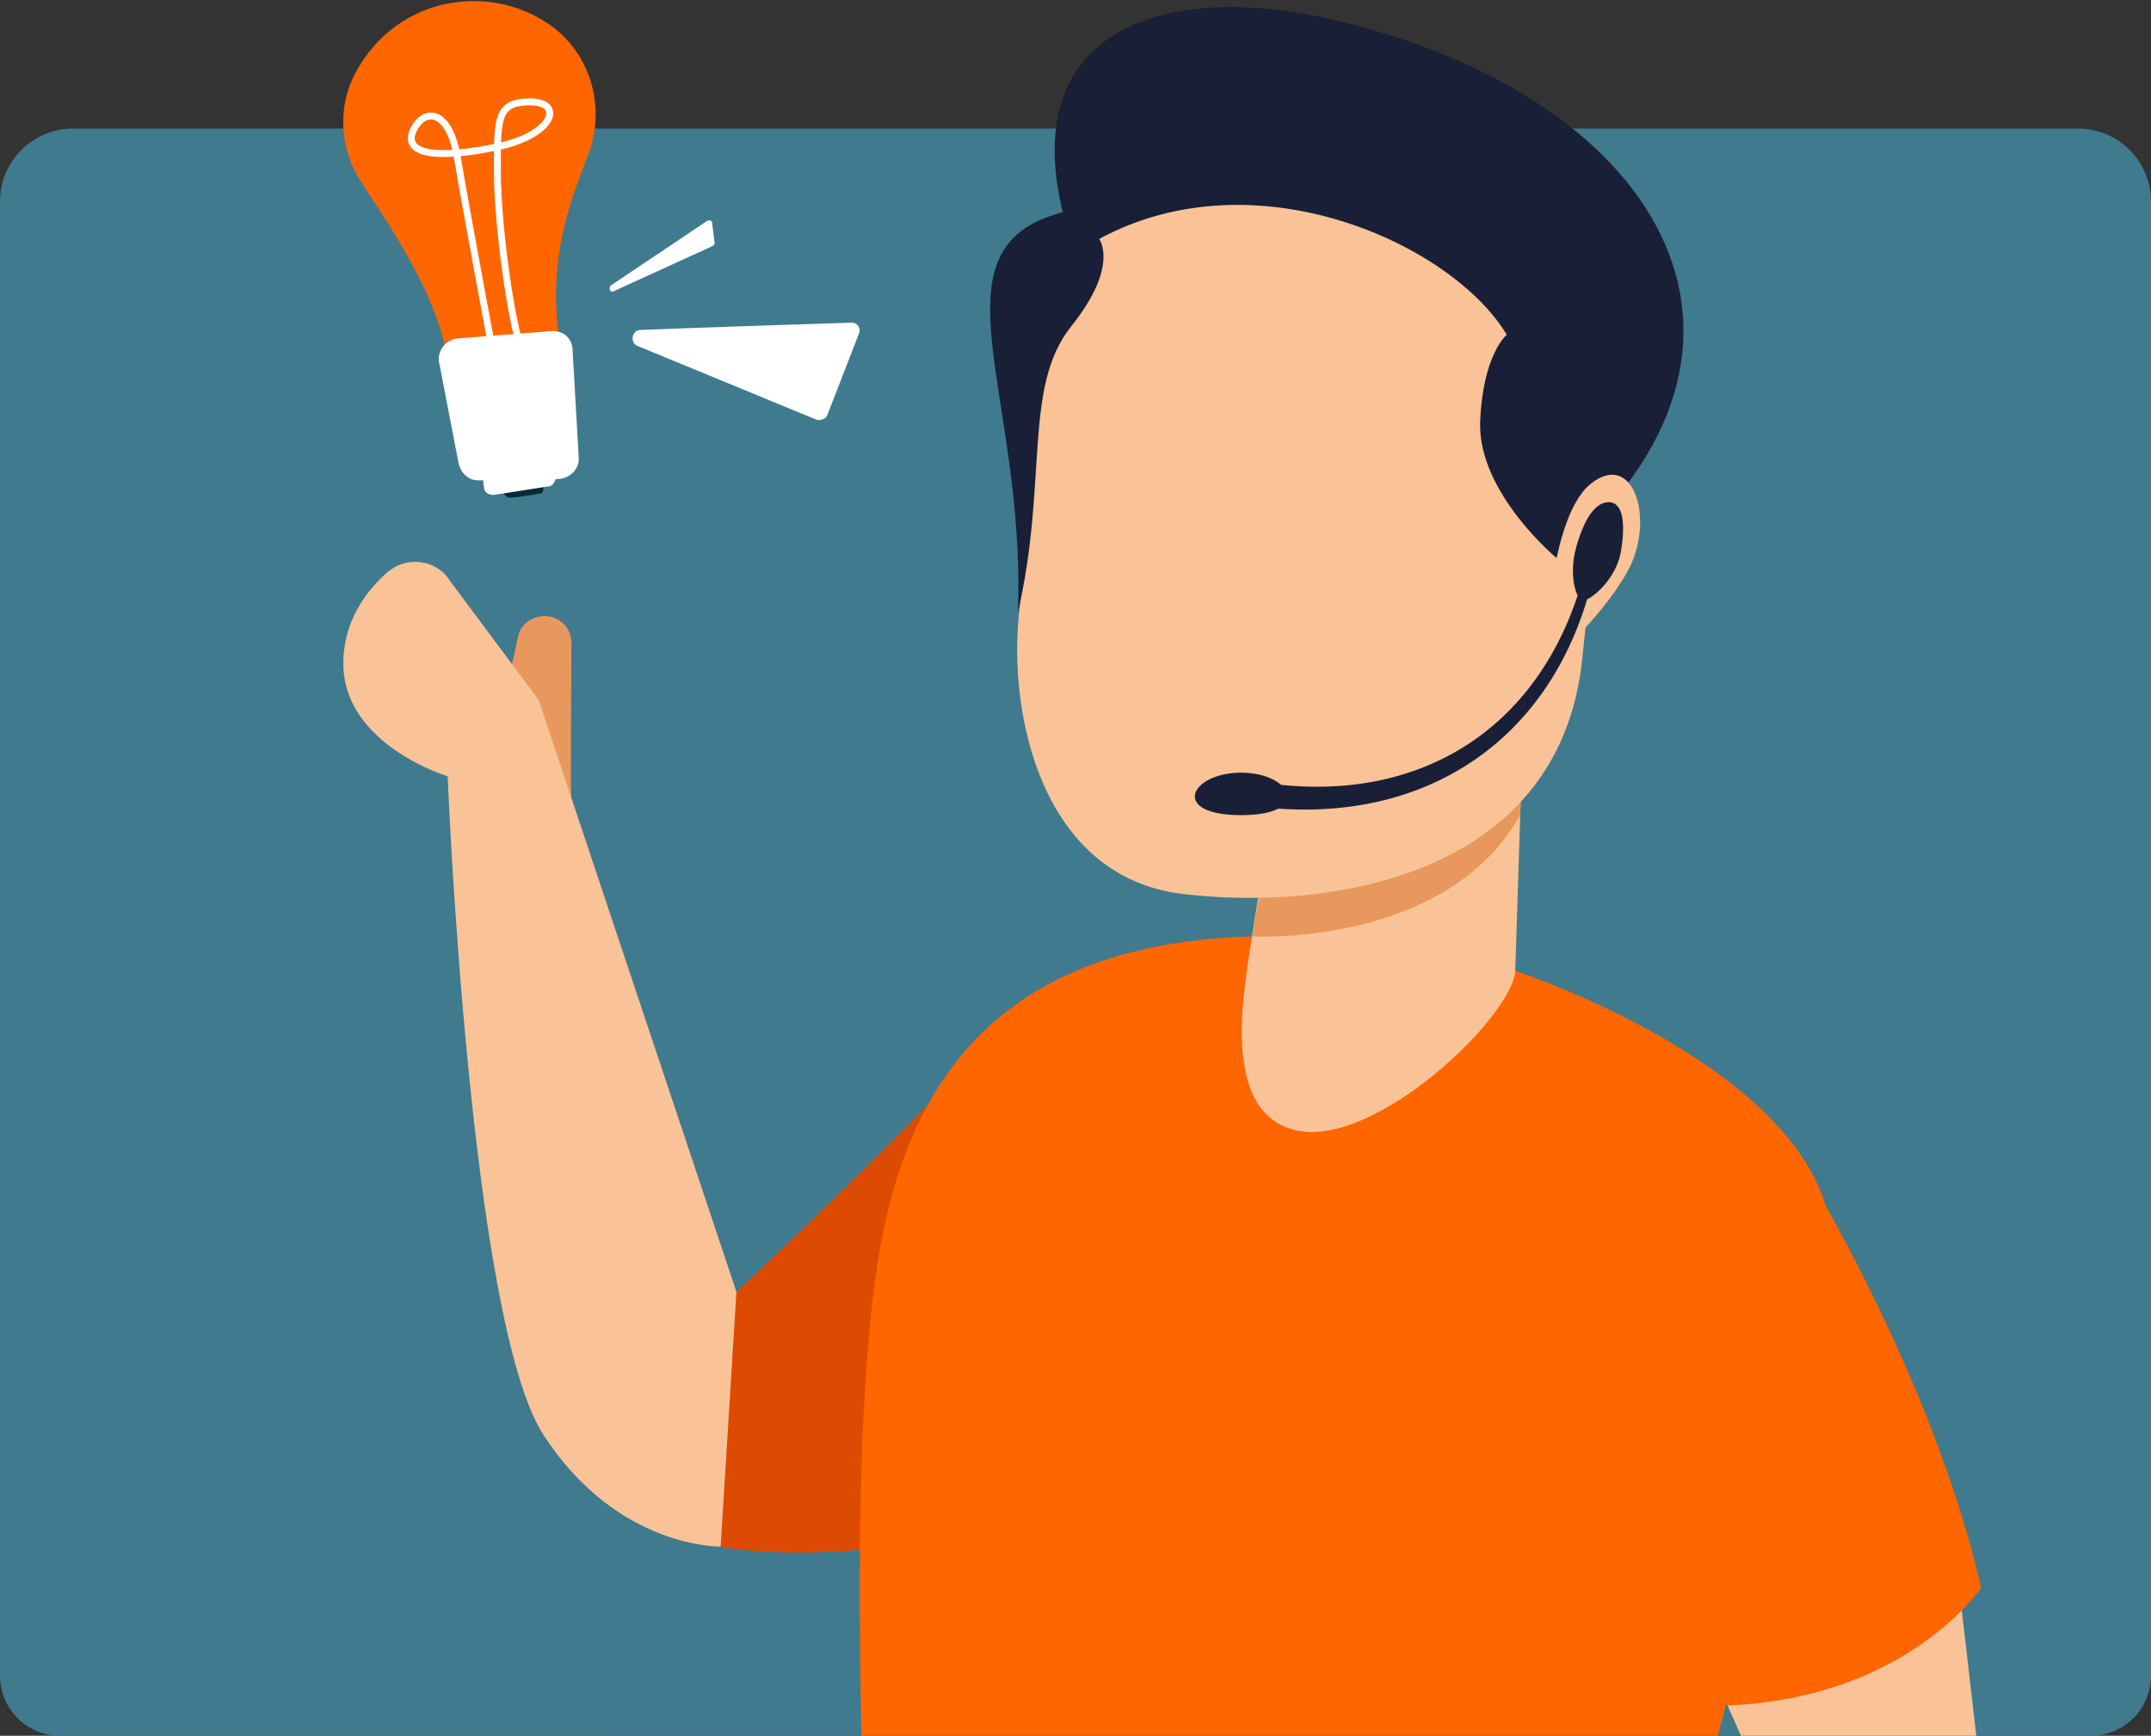
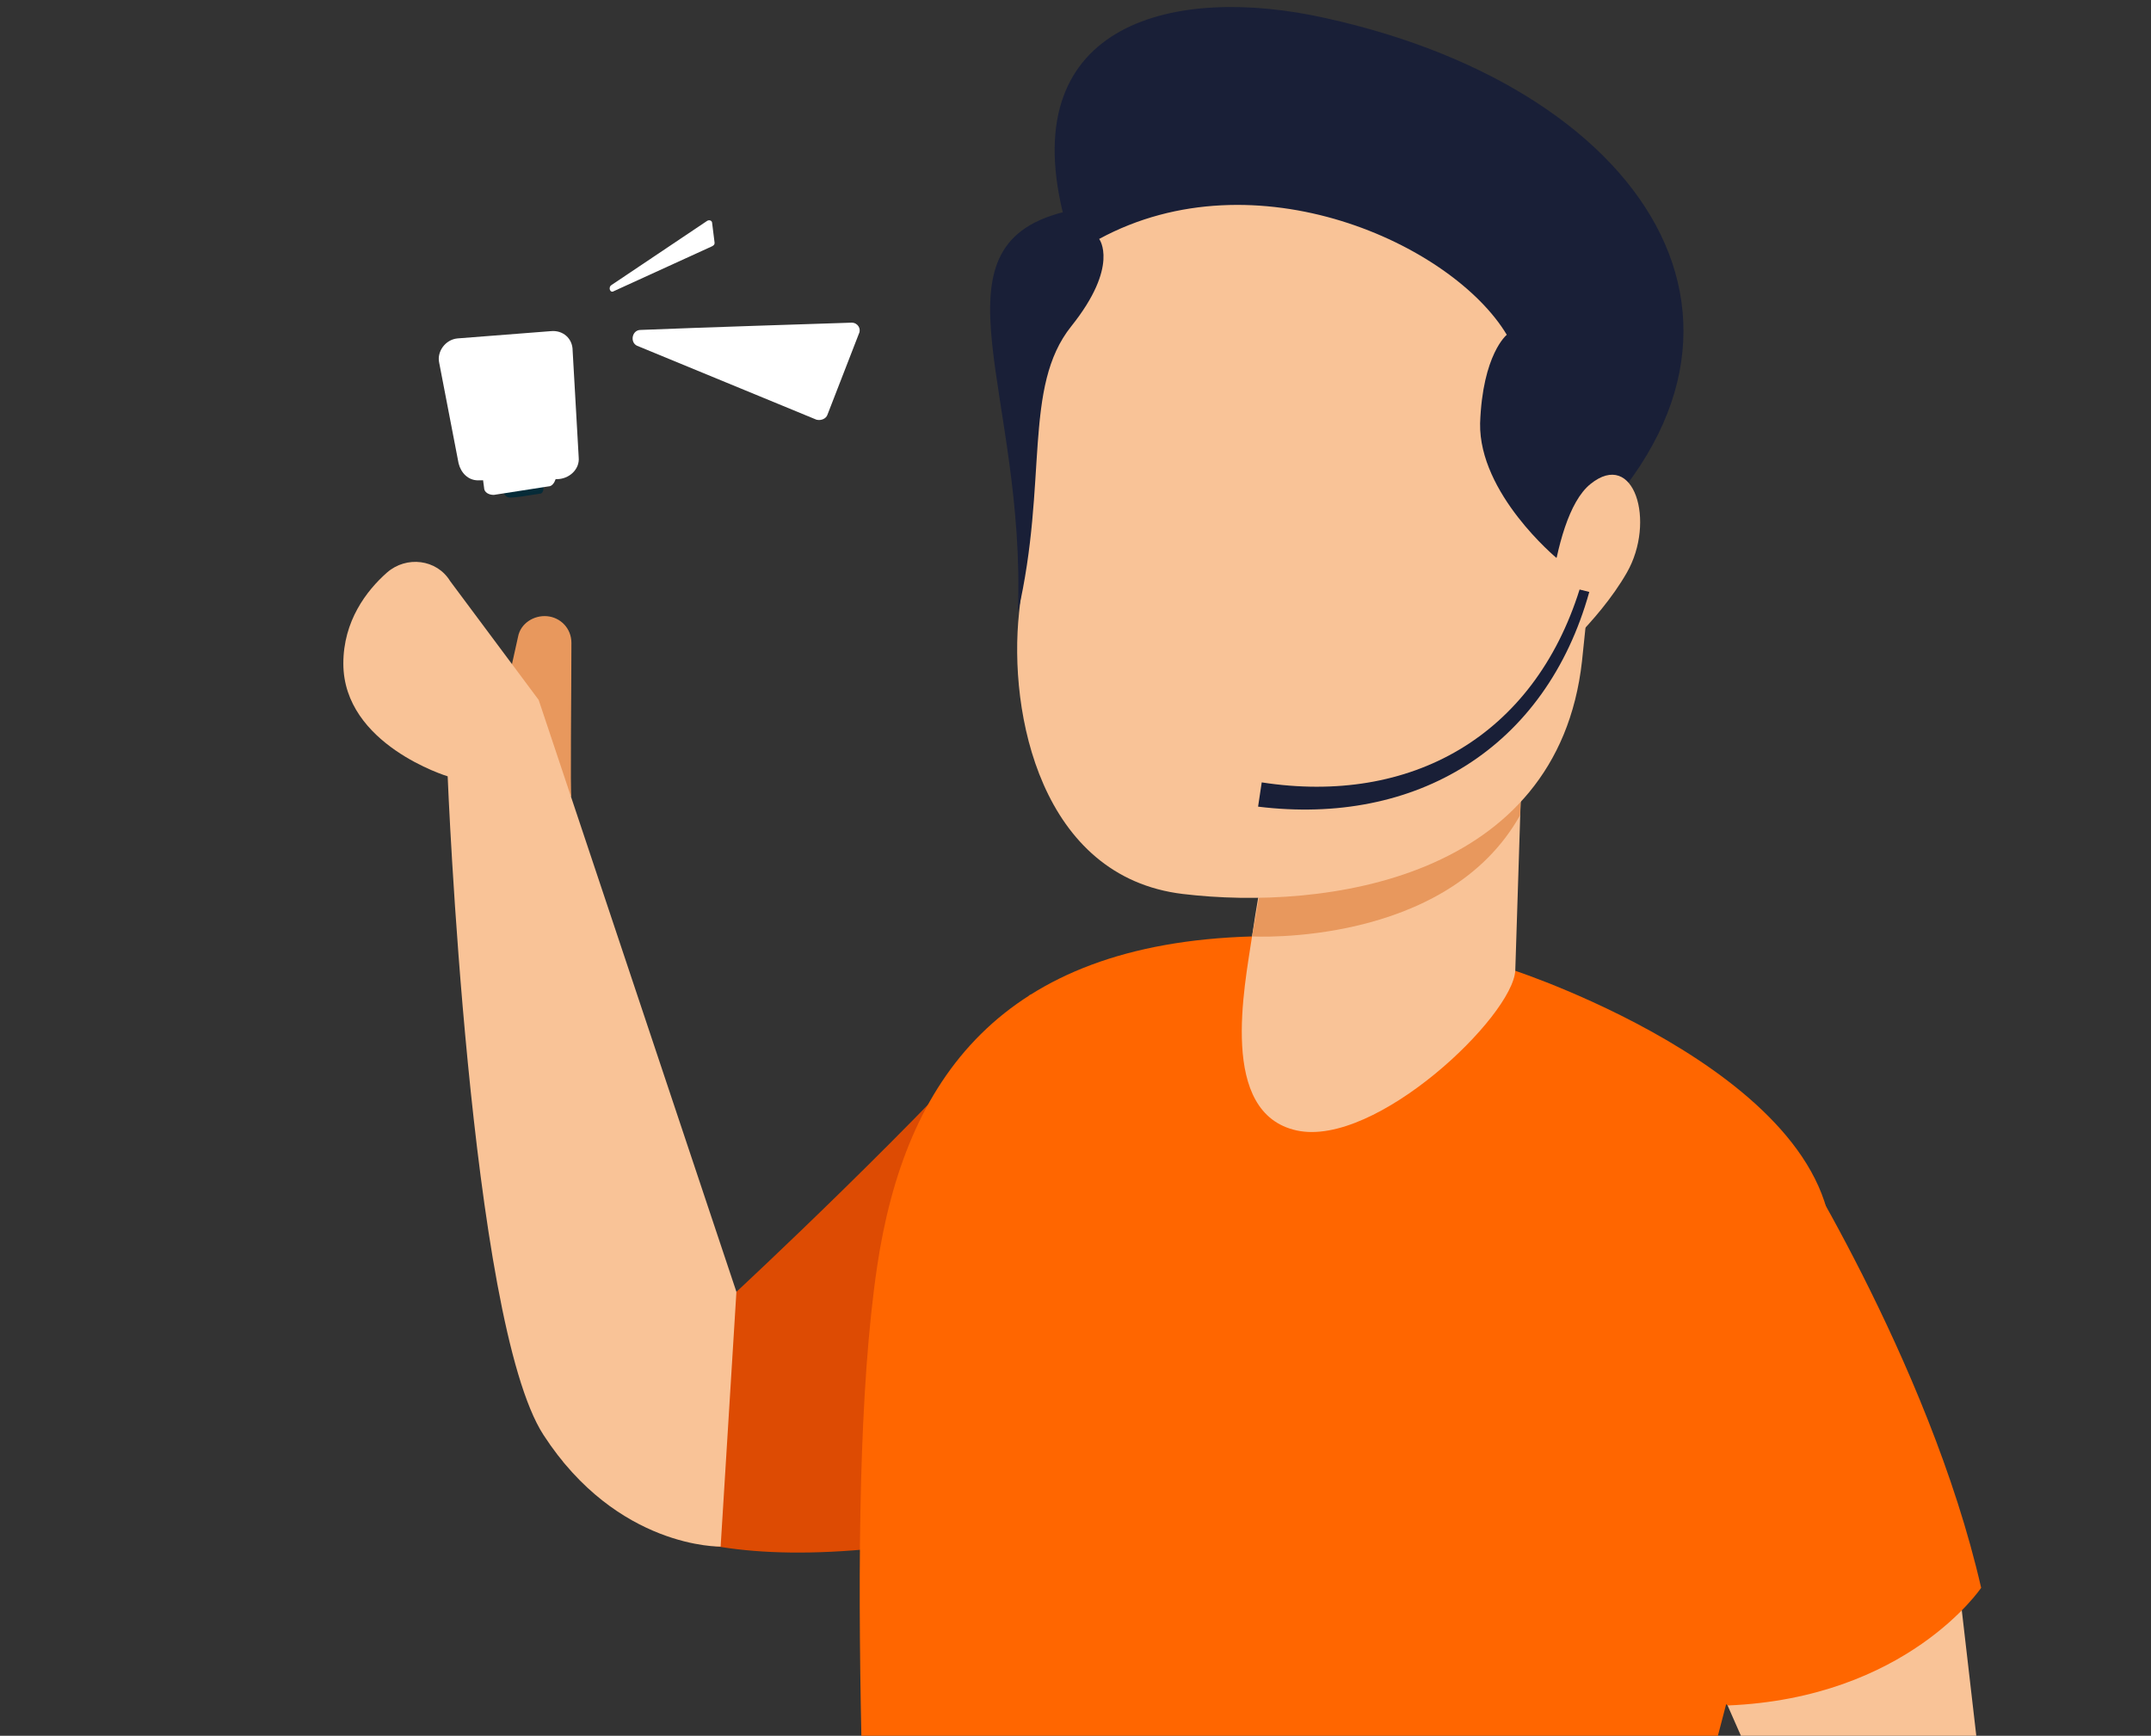
<svg xmlns="http://www.w3.org/2000/svg" version="1.1" id="Layer_2_00000042721651739938504260000018434374645250170812_" x="0px" y="0px" viewBox="0 0 177.3 143.1" style="enable-background:new 0 0 177.3 143.1;" xml:space="preserve">
  <rect x="0" y="0" width="177.3" height="143.1" fill="#333333" stroke="none" />
  <style type="text/css">
	.st0{fill:#407A8E;}
	.st1{fill:#DD4B03;}
	.st2{fill:#E8985D;}
	.st3{fill:#FF6600;}
	.st4{fill:#F9C397;}
	.st5{fill:#191F37;}
	.st6{fill:#062B38;}
	.st7{fill:#FFFFFF;}
	.st8{fill:none;stroke:#FFFFFF;stroke-width:0.57;stroke-linecap:round;stroke-miterlimit:10;}
</style>
  <g id="NEW">
-     <path class="st0" d="M177.3,16.6v121.5c0,2.8-2.2,5-5,5H5c-2.8,0-5-2.2-5-5V16.6c0-3.3,2.7-6,6-6h165.3   C174.6,10.6,177.3,13.3,177.3,16.6z" />
    <path class="st1" d="M60.7,106.5l-14.3,14c2.4,1.9,6.4,10.2,30.1,6.6c15.3-2.4,26.2-23,23.6-31.3C97.5,87.4,84.9,82,84.9,82   C76,92.3,60.7,106.5,60.7,106.5z" />
    <path class="st2" d="M47.1,65.7c-0.1-0.3,0-8.8,0-12.7c0-1.2-0.9-2.1-2-2.2l0,0c-1.1-0.1-2.2,0.6-2.4,1.7l-1.4,6.3L47.1,65.7   L47.1,65.7z" />
    <path class="st3" d="M150.9,104.5c-1.1,8.2-5.2,22.8-9.3,38.6H71c-0.3-14.3-0.2-28.6,1.3-38.7c2.3-15.4,10.2-26.6,30.9-27.2   l21.6,2.8C124.8,80,153,89.2,150.9,104.5z" />
    <path class="st4" d="M105,67.1c0,0-1.2,5.9-1.8,10.1c-0.6,4.1-2.8,14.6,3.7,16s17.8-9.4,18-13.2l0.5-15.7L105,67.1z" />
    <path class="st2" d="M105,67.1l-1.8,10.1c0,0,16,0.9,22.1-10l0.1-2.8L105,67.1L105,67.1z" />
    <path class="st4" d="M162.9,143.1h-19.4l-1.1-2.5c4-13.6,18.1-15.8,18.1-15.8c0.1,0.3,0.3,0.7,0.4,1L162.9,143.1z" />
    <path class="st3" d="M163.3,130.9c0,0-6.1,9.1-20.9,9.7c0,0-12.2-10.8-12.2-24.5s16.7-22.8,16.7-22.8S159,112.1,163.3,130.9z" />
    <g>
      <path class="st4" d="M130.4,54.5c-2,18-21.2,20.6-32.9,19.2S83.1,58.8,84,50.5c0.4-3.6,1.3-12.3,2.2-21.1    C87.5,16.5,99,7.1,111.9,8.5l0,0c12.8,1.4,22.1,12.9,20.6,25.8L130.4,54.5L130.4,54.5z" />
      <path class="st5" d="M128.3,46c21-17.8,8.2-38.5-19-44.5c-12.4-2.8-25.5,0.3-21.7,16c-11.3,2.9-3,14.9-3.7,33    c2.5-10.8,0.4-18.6,4.4-23.6c4-5,2.3-7.2,2.3-7.2c12.9-7,29.1,0.4,33.6,7.9c0,0-2,1.6-2.2,7.3C121.9,40.7,128.3,46,128.3,46    L128.3,46z" />
      <path class="st4" d="M131.1,39.9c3.6-2.9,5.4,3.1,3,7.3s-6.8,7.8-6.8,7.8S127.5,42.8,131.1,39.9z" />
-       <path class="st5" d="M102.3,63.7c-4.2,0-5.9,3.5,0,3.5S106.5,63.7,102.3,63.7z" />
-       <path class="st5" d="M132.6,41.4c-1.2,0-2.1,1.6-2.7,3.8s0,4.3,0.6,4.3s2.7-1.7,3.1-4S133.8,41.4,132.6,41.4L132.6,41.4z" />
      <path class="st5" d="M131,48.8c-3.6,12.9-14.3,19.3-27.3,17.7l0.3-2c12.3,1.9,22.4-3.8,26.2-15.9L131,48.8L131,48.8L131,48.8z" />
    </g>
    <g id="Casual-Icons-Light-bulb">
      <g>
        <path class="st6" d="M41.2,39.7c0,0,0.2,1.2,0.7,1.3c0.3,0.1,1.9-0.2,2.6-0.3c0.2,0,0.3-0.2,0.3-0.5l0-0.3L41.2,39.7L41.2,39.7z" />
-         <path class="st3" d="M36.8,29.3c-0.8-5.1-4.7-10.7-7.1-14.4c-1.7-2.7-1.9-6.1-0.4-8.9c1.6-3,4.5-5.3,8.2-5.8     c2.8-0.4,5.5,0.3,7.6,1.7c3.5,2.3,4.9,6.8,3.4,10.8c-1.4,3.7-3.4,8.4-2.4,15.3L36.8,29.3L36.8,29.3z" />
        <path class="st7" d="M39.7,38.7l0.2,1.5c0,0.4,0.4,0.6,0.8,0.6l4.5-0.7c0.3,0,0.5-0.3,0.6-0.6l0.1-0.5c0.1-0.4-0.2-0.8-0.6-0.8     L40.5,38C40,37.9,39.7,38.3,39.7,38.7L39.7,38.7z" />
-         <path class="st8" d="M40.8,30c0,0-2.4-12.8-3.1-17s-2.9-4.1-3.7-2.1c-0.7,1.9,2.3,2.2,7,1.2s5.5-3.7,2.7-3.7s-2.7,1.4-2.7,5.8     s1.2,13.3,2.3,15.5" />
        <path class="st7" d="M37.7,27.9l7.7-0.6c1-0.1,1.8,0.6,1.8,1.6l0.5,8.8c0.1,1-0.8,1.8-1.8,1.8l-6.5,0.1c-0.8,0-1.4-0.6-1.6-1.4     l-1.6-8.3C36,29,36.7,28,37.7,27.9L37.7,27.9z" />
      </g>
    </g>
    <path class="st7" d="M50.4,23.5l7.9-5.3c0.2-0.1,0.4,0,0.4,0.2l0.2,1.6c0,0.1,0,0.2-0.2,0.3L50.6,24C50.3,24.2,50.1,23.7,50.4,23.5   z" />
    <path class="st7" d="M52.8,27.2c4.9-0.2,14.3-0.5,17.4-0.6c0.5,0,0.8,0.5,0.6,0.9l-2.6,6.7c-0.1,0.3-0.5,0.5-0.9,0.4l-14.8-6.1   C51.9,28.2,52.1,27.2,52.8,27.2L52.8,27.2z" />
    <path class="st4" d="M28.3,54.7c0,6.7,8.6,9.3,8.6,9.3s1.8,44.9,7.9,54.3s14.6,9.2,14.6,9.2l1.3-21L44.4,57.7l-7.3-9.8   c-1.1-1.8-3.6-2.1-5.2-0.7C30.2,48.7,28.3,51.2,28.3,54.7z" />
  </g>
</svg>